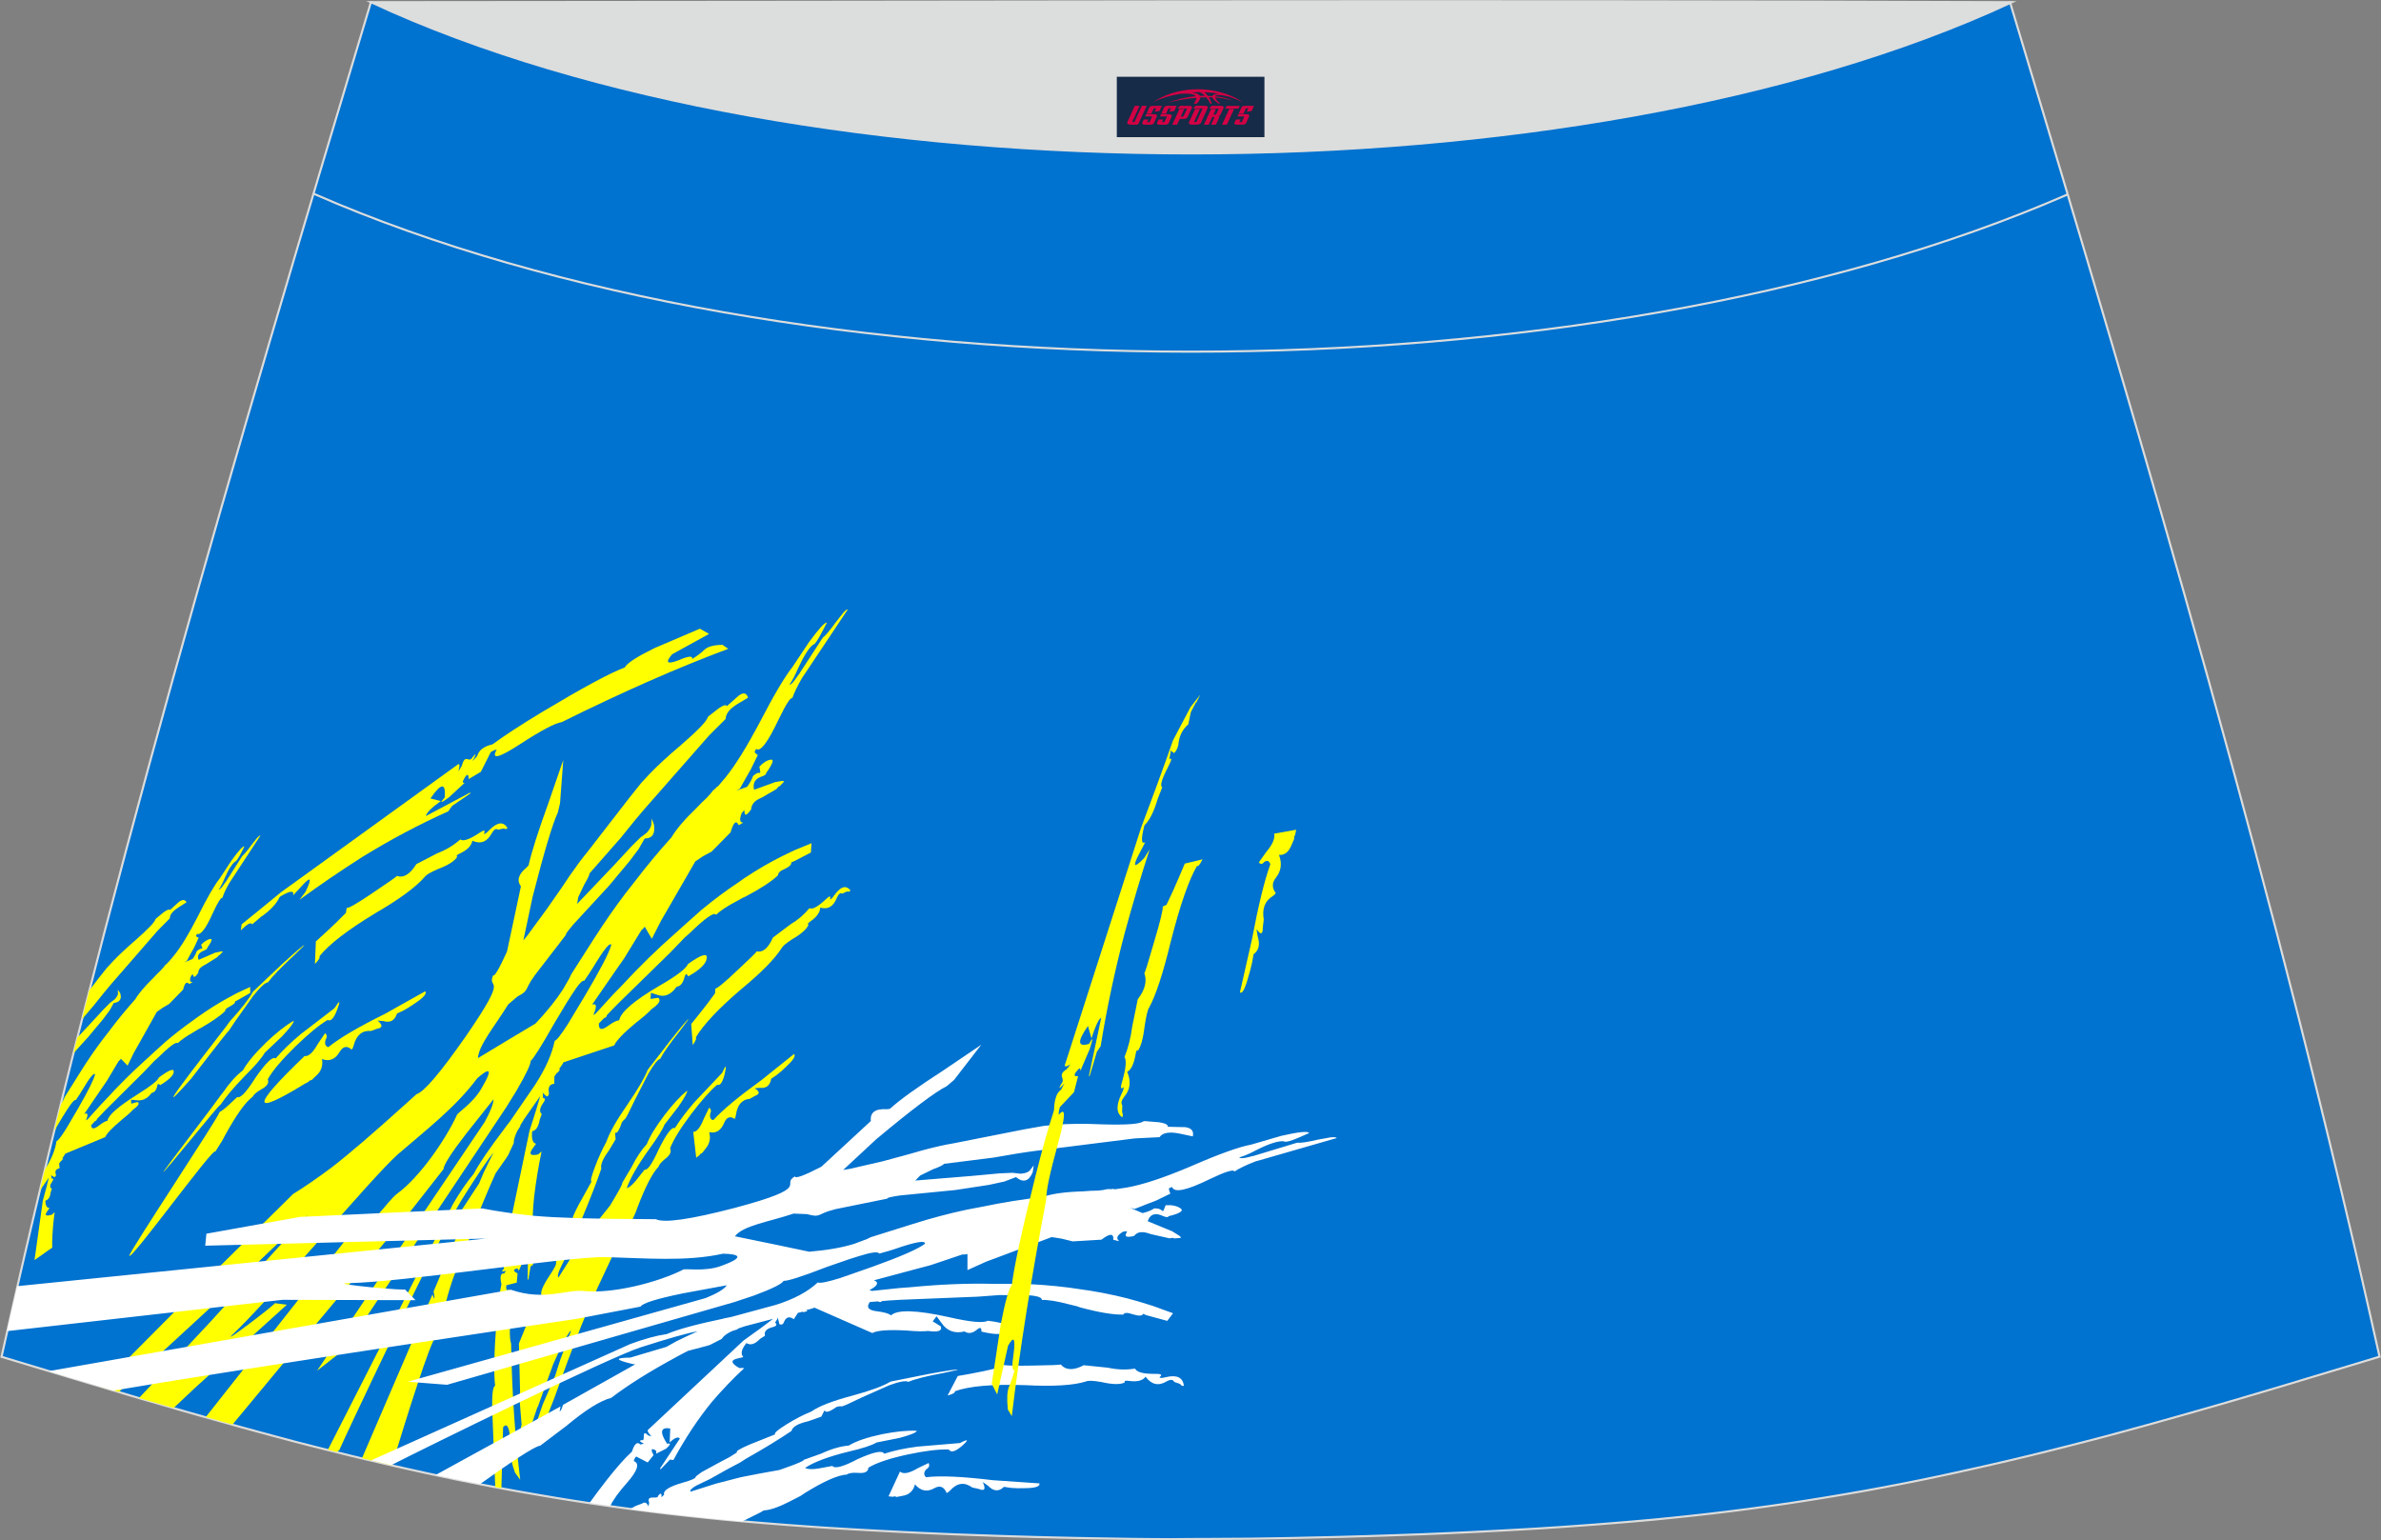
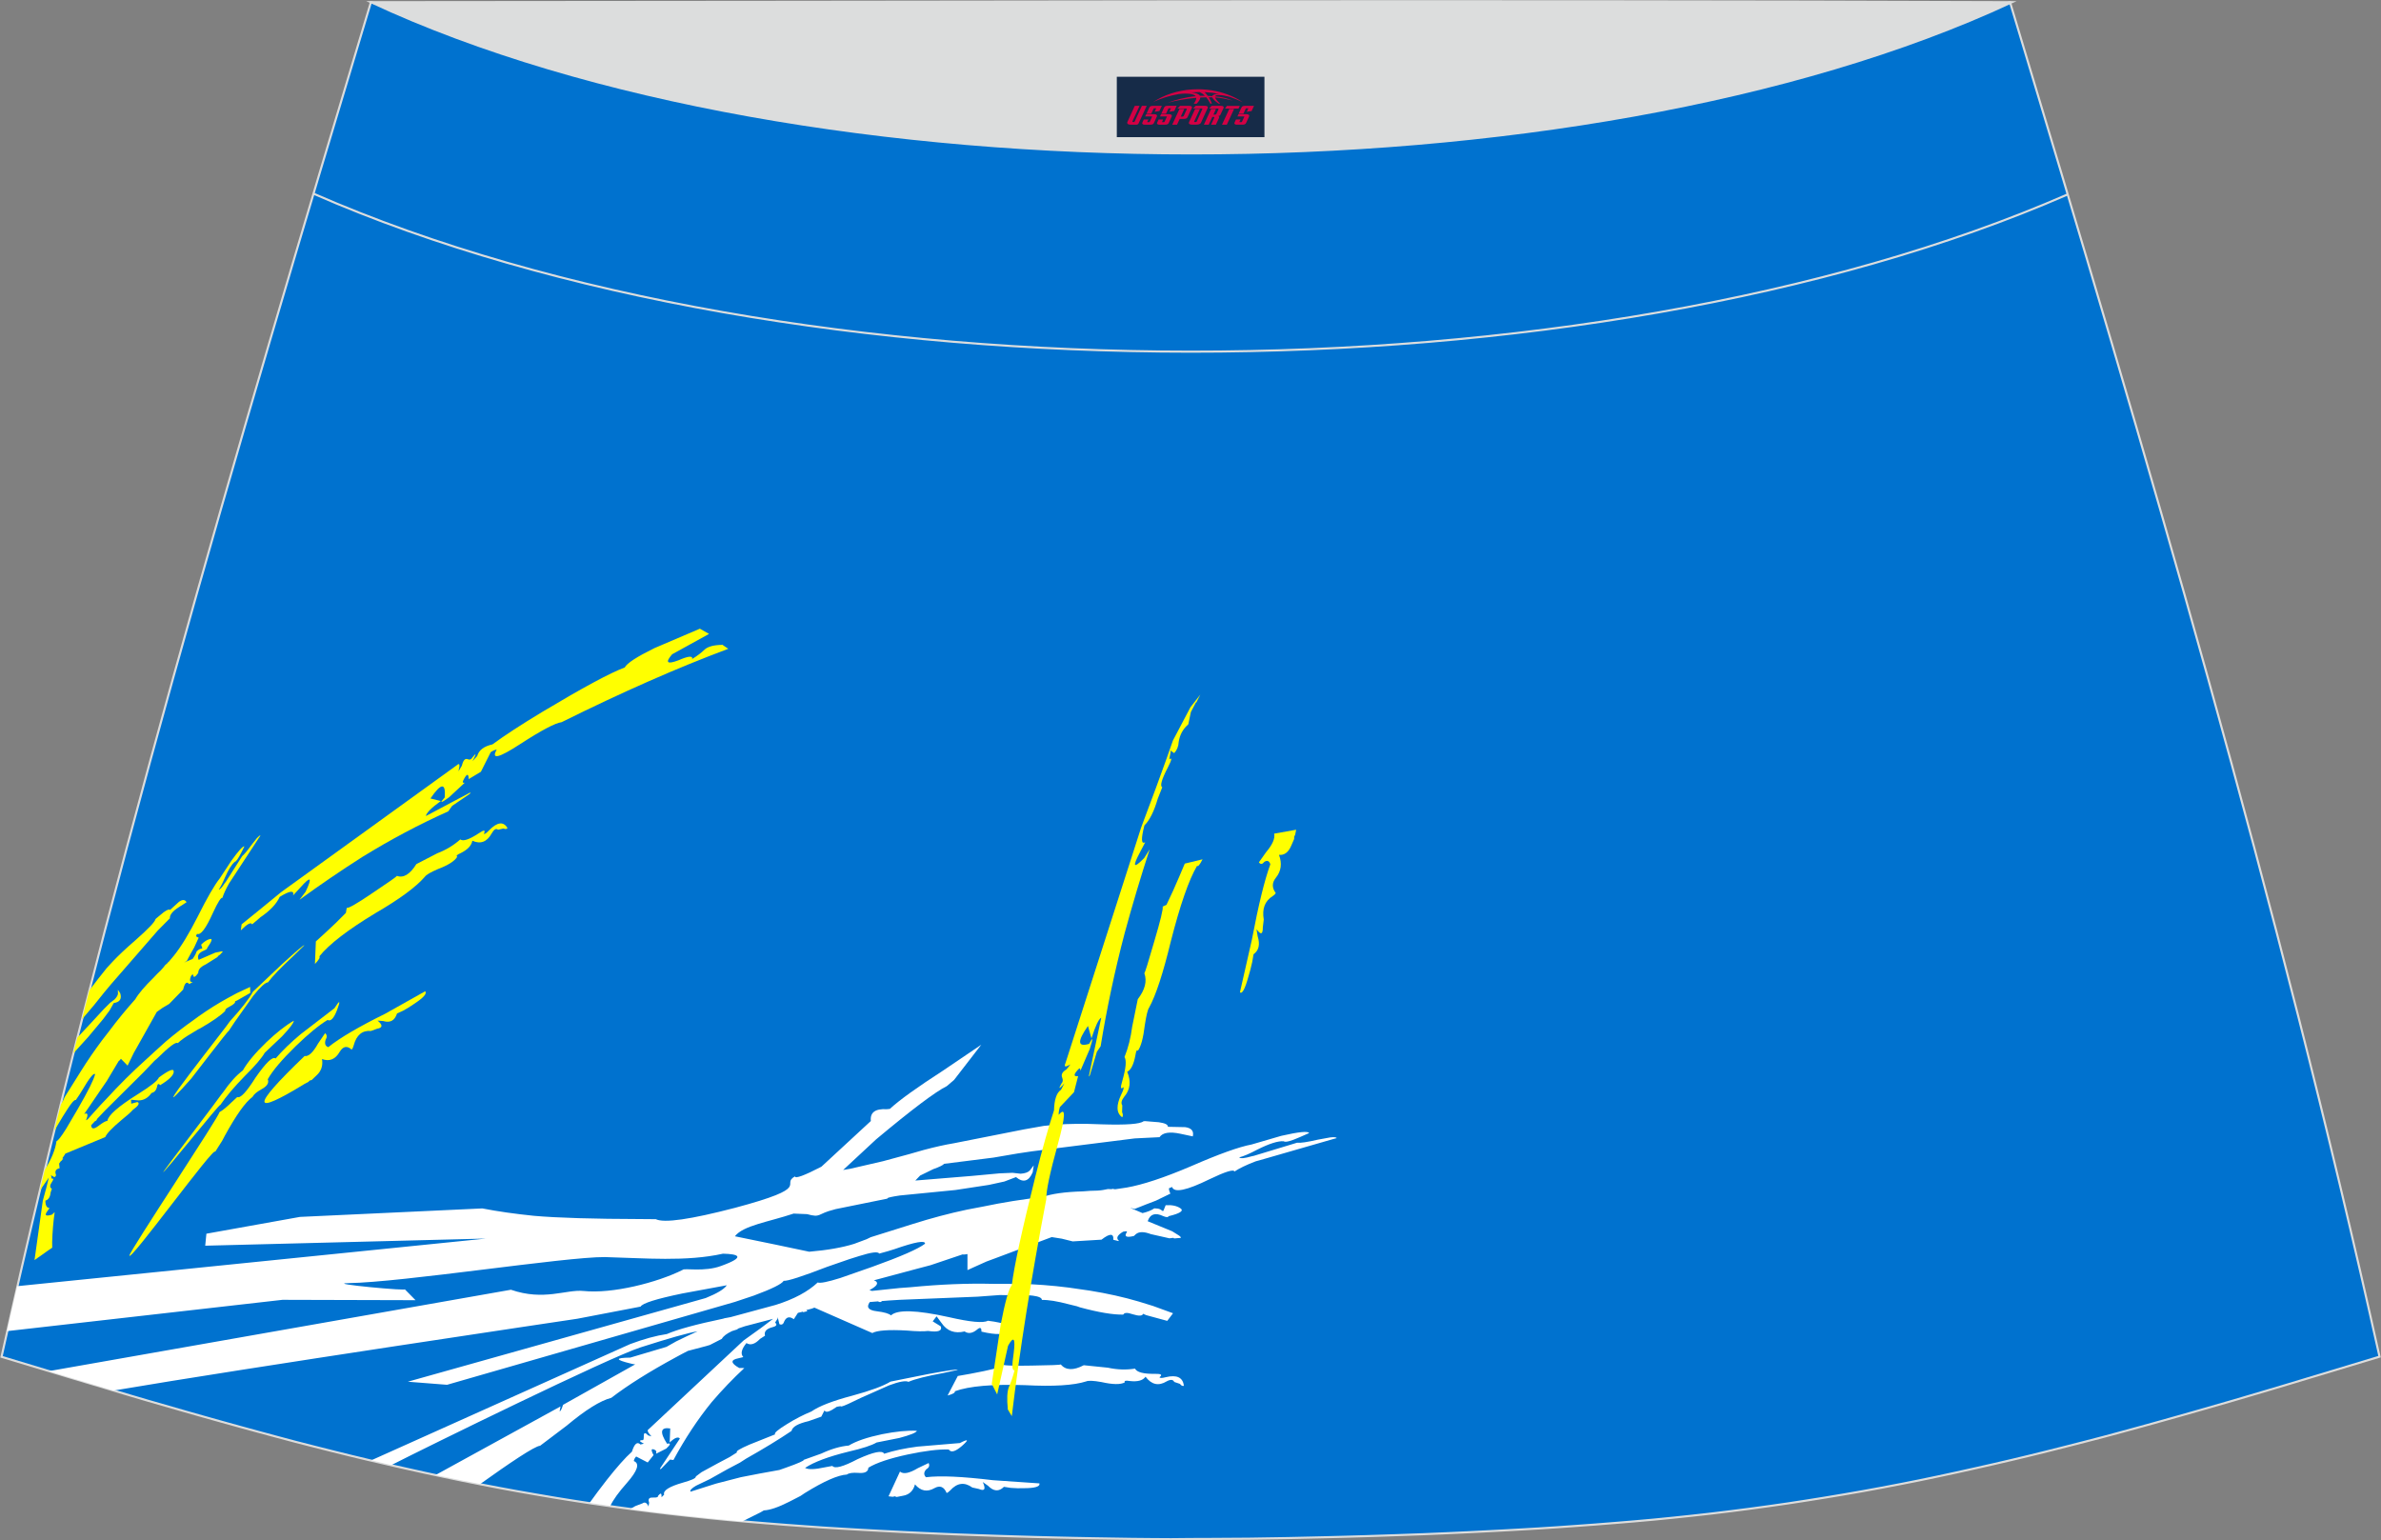
<svg xmlns="http://www.w3.org/2000/svg" version="1.1" id="图层_1" x="0px" y="0px" width="387.08px" height="250.4px" viewBox="0 0 387.08 250.4" enable-background="new 0 0 387.08 250.4" xml:space="preserve">
  <rect x="0" y="0" width="387.08" height="250.4" fill="#808080" stroke="none" />
  <g>
    <path fill="#0072CF" stroke="#DCDDDD" stroke-width="0.341" stroke-miterlimit="22.926" d="M193.56,250.2L193.56,250.2l3.16-0.01   l3.16-0.02l3.16-0.02l3.16-0.05l3.16-0.05l3.16-0.07l3.16-0.07l3.16-0.08l3.16-0.09l3.16-0.1l3.16-0.11l3.11-0.11l3.11-0.13   l3.11-0.14l3.11-0.15l3.11-0.16l3.11-0.17l3.11-0.18l3.11-0.2l3.11-0.22l3.14-0.23l3.14-0.25l3.13-0.26l3.13-0.28l3.13-0.31   l3.13-0.33l3.13-0.35l3.13-0.38l3.11-0.4l3.07-0.42l3.07-0.44l3.06-0.47l3.06-0.49l3.05-0.51l3.05-0.53l3.05-0.56l3.03-0.58   l3.03-0.6l3.02-0.63l3.02-0.65l3.02-0.67l3.01-0.68l3.01-0.7l3-0.72l3-0.74l3.01-0.76l3.01-0.77l3-0.78l3-0.81l3-0.82l2.99-0.83   l2.99-0.84l2.99-0.85l2.99-0.86l2.99-0.86l2.98-0.88l2.98-0.88l2.98-0.89l2.98-0.9l2.98-0.9l2.98-0.9l2.98-0.9l2.98-0.9   c-16.54-74.47-37.81-146.3-60.07-220.2c-106.77,29.51-159.7,29.51-266.47,0C38.06,74.26,16.79,146.1,0.25,220.58l2.98,0.9l2.98,0.9   l2.98,0.9l2.98,0.9l2.98,0.89l2.98,0.89l2.98,0.89l2.98,0.88l2.99,0.86l2.99,0.86l2.99,0.85l2.99,0.84l2.99,0.83l3,0.82l3,0.81   l3,0.8l3.01,0.77l3.01,0.76l3,0.74l3,0.72l3.01,0.7l3.01,0.68l3.02,0.67l3.02,0.65l3.02,0.63l3.03,0.6l3.03,0.58l3.05,0.56   l3.05,0.53l3.06,0.52l3.06,0.49l3.06,0.47l3.06,0.44l3.07,0.42l3.11,0.4l3.13,0.38l3.13,0.35l3.13,0.33l3.13,0.31l3.13,0.28   l3.13,0.26l3.14,0.25l3.14,0.23l3.11,0.22l3.11,0.19l3.11,0.18l3.11,0.17l3.11,0.16l3.11,0.15l3.11,0.14l3.11,0.13l3.11,0.11   l3.16,0.11l3.16,0.1l3.16,0.09l3.16,0.08l3.16,0.07l3.16,0.06l3.16,0.05l3.16,0.05l3.16,0.03l3.16,0.02L193.56,250.2L193.56,250.2   L193.56,250.2L193.56,250.2z" />
    <path fill="#FFFF00" d="M37.38,166.03c-0.03,0.25-15.48,19.67-6.3,9.33c0.18-0.2,6.14-8.02,6.1-7.75c0.28-0.41,0.6-0.9,0.98-1.47   l3.01-4.25c1.15-1.43,1.95-2.16,2.4-2.19c0.69-0.95,2.09-2.4,4.17-4.33l1.72-1.68c0-0.17-1.23,0.88-3.71,3.15l-4.63,4.39   C40.49,162.39,39.24,164,37.38,166.03L37.38,166.03L37.38,166.03z M36,177.91l0.26-0.32c1.08-1.57,2.15-2.76,3.22-3.57   c0.74-1.31,2.01-2.83,3.8-4.56c1.67-1.59,3.17-2.77,4.48-3.52c0.02,0.31-0.6,1.16-1.91,2.55l-2.8,2.65   c-0.47,0.83-1.53,2.09-3.22,3.76c-1.77,1.81-3.11,3.4-4.02,4.75c0.06-0.47-9.32,11.33-9.27,10.87   C26.55,190.41,35.99,178.03,36,177.91L36,177.91L36,177.91z M35.69,180.8c0.51-0.28,1.17-0.82,1.97-1.61l0.91-0.84   c0.51,0.24,1.5-0.82,2.98-3.17c1.7-2.44,2.78-3.48,3.26-3.1c1.07-1.26,2.42-2.57,4.06-3.94l5.5-4.23c0.89-1.4,1.03-1.31,0.43,0.28   c-0.52,1.36-1.03,1.91-1.55,1.63c-1.39,0.84-3.14,2.28-5.23,4.31c-2.2,2.16-3.71,3.93-4.49,5.33c0.24,0.59-0.11,1.14-1.05,1.64   c-0.75,0.42-1.23,0.83-1.42,1.22c-1.17,0.85-2.67,2.97-4.52,6.34l-0.41,0.78l-1.16,1.83c0.15-1.39-14.08,18.22-13.93,16.83   C21.13,203.32,35.6,181.56,35.69,180.8z" />
    <path fill="#FFFF00" d="M80.97,134.89L80.97,134.89l0.88-0.2c0.31,0.14,0.52,0.11,0.66-0.08c-0.68-1.1-1.67-0.98-3,0.38   c-0.45,0.48-0.74,0.66-0.84,0.55c0.3-0.64,0.02-0.66-0.82-0.08c-1.55,1.02-2.55,1.36-3.02,1.01c-1.1,0.97-2.35,1.72-3.74,2.25   l-3.4,1.76c-1.05,1.67-2.1,2.31-3.17,1.91c-0.03,0.13-1.32,1.02-3.84,2.71c-2.57,1.75-4,2.58-4.31,2.5l-0.1,0.55   c0.01,0.06-0.01,0.15-0.05,0.27l-1.64,1.64c-1.15,1.09-2.22,2.09-3.23,2.99l-0.15,3.67c0.64-0.67,0.88-1.09,0.72-1.25   c1.61-1.99,4.65-4.32,9.12-7.02c3.91-2.27,6.58-4.24,8.02-5.9c0.23-0.33,0.92-0.74,2.11-1.25c1.67-0.63,2.73-1.3,3.16-2   c-0.22-0.16-0.03-0.35,0.55-0.6c1.14-0.56,1.77-1.23,1.91-2.02c1.33,0.6,2.38,0.2,3.15-1.2C80.31,134.82,80.66,134.63,80.97,134.89   z" />
    <path fill="#FFFF00" d="M62.63,164.8L62.63,164.8c-4.31,2.13-7.4,3.94-9.26,5.44c-0.48-0.16-0.63-0.56-0.44-1.19   c0.27-0.45,0.25-0.81-0.08-1.08l-1.14,1.68c-0.83,1.47-1.56,2.15-2.19,2.03c-9.06,8.68-8.35,9.64,0,4.53l0.6-0.31l0.24-0.24   l0.3-0.07l0.78-0.74c0.78-0.7,1.09-1.59,0.91-2.68c1.19,0.45,2.16,0.07,2.88-1.18c0.55-0.9,1.19-1.02,1.93-0.36   c0.1-0.05,0.22-0.27,0.34-0.68c0.45-1.68,1.39-2.47,2.81-2.34l0.98-0.36c0.94-0.16,0.97-0.6,0.09-1.33l0.95,0.08   c1.1,0.33,1.84-0.08,2.22-1.24l0.99-0.45c0.66-0.36,1.25-0.73,1.76-1.09c1.53-1,2.15-1.68,1.83-2.07L62.63,164.8z" />
-     <path fill="#FFFF00" d="M19.31,226.3l14.75-13.58l16.05-15.28L34.1,215l-11.5,12.28l1.48,0.43l2.99,0.86l1.16,0.33l3.57-3.36   l14.84-13.43l-2-0.25c0.9-0.38-9.22,7.33-6.75,5.02c6.18-5.79,22.28-25.19,26.79-29.22c4.53-3.92,9.41-7.65,12.91-12.37   c1.66-1.45,2.88-2.08,0.67,1.68c-1.4,2.43-4.01,4.01-4,4.34c-1.95,4.21-6.14,10.12-9.57,12.65c-2.06,1.53-3.66,5.24-8.17,7.19   l-23.07,29.22l2.57,0.72l1.78,0.5c11.63-14.1,27.53-32.94,28.13-33.64l6.18-7.89c-0.02-0.61,1.2-2.55,3.72-5.81l4.4-5.54   c-0.01,0.74-0.5,1.98-1.45,3.72l-27.24,40.42l4.59-3.59l26.19-39.28l0,0l1.65-2.67c1.56-2.68,2.32-4.3,2.3-4.84   c0.45-0.36,1.74-2.39,3.84-6.1l0.92-1.53l1.03-1.73l0.85-1.33c1.09-1.72,1.78-2.49,2.06-2.32l0.78-1.14l0.61-0.95   c1.8-3,2.81-4.25,3.02-3.75c-0.38,1.32-1.8,4.05-4.25,8.19l-2.76,4.59c-1.14,1.78-1.86,2.72-2.2,2.82c-0.43,2.13-1.47,4.47-3.09,7   l-4.16,6.07l-0.59,0.75l-0.13,0.19c-2.63,3.46-4.35,5.98-5.18,7.59c-1.1,1.31-2.23,2.94-3.38,4.93l-20.33,39.94l0.76,0.19   l0.67,0.17l0.42-0.3c0.44-1.18,16.83-35.84,19.88-40.67c2.53-4.02,4.27-6.6,5.21-7.74c-0.52,1.02-1.08,2.16-1.67,3.4l-0.69,1.65   l-3.27,4.99c-1.69,1.58-1.53,1.81,0.5,0.67c0.19-0.11,0.38-0.23,0.53-0.34l-5.17,12.26c0.16,0.64,0.18,1.02,0.09,1.15l-0.26-0.69   l-11.46,26.63l1.23,0.3l3.01,0.7l0.63,0.15c2.51-8.21,6.18-19.94,7.13-20.89l1.52-5.14c0.97-3.82,1.97-6.47,3-7.93   c0.94-3.23,2.38-7.05,4.3-11.48c0.31-0.7,0.6-1.38,0.9-2.02l1.74-2.49l0.31-0.48l0.9-1.94c-0.03-0.45,0.16-1.11,0.58-1.98   c0.15-0.25,0.3-0.48,0.44-0.69l0.1-0.31c0.17-0.28,0.35-0.59,0.56-0.91l2.63-3.76c-0.38,1.33-0.95,3.22-1.75,5.65l-4.27,20.47   c-0.13,0.27,0.09,0.47,0.64,0.57l0.17,0.05l-0.47,0.22c-0.56-0.1-0.68,0.09-0.4,0.56c0.23,0.36,0.25,0.58,0.08,0.63   c-0.3,0.33-0.23,0.43,0.19,0.32l0.26-0.07l-0.32,0.45c-0.58-0.07-0.73,0.51-0.44,1.75c-0.32,1.41-0.58,3.41-0.8,6   c-0.4,5.04-0.47,8.54-0.23,10.5c-0.36,0.13-0.52,1.32-0.48,3.59l0.5,12.87l0.74,0.15l0.26,0.05l0.28-9.92   c0.55-0.66,0.91-0.2,1.09,1.34c0.1,1.32,0.33,2.02,0.68,2.1c-0.05,0.59-0.17,1.08-0.36,1.45c-0.13,0.38,0.05,1.19,0.52,2.47   l-0.05-0.06l0.9,1.25c-0.84-6.88-1.34-14.25-1.48-22.13c-0.3-0.94-0.27-2.71,0.06-5.31c0.33-2.59,0.07-3.72-0.77-3.38l0,0   c-0.09-0.23-0.11-0.49-0.07-0.8l1.7-0.44l0.13-1.5c-0.72-0.36-0.77-0.63-0.17-0.78c0.17-0.05,0.3,0.08,0.36,0.36l0.76-1.67   c0.2-0.97,0.11-1.19-0.26-0.67c-1.68-0.67-1.93-1.4-0.74-2.19l0.93,1.77c0.22-1.1,0.51-1.6,0.86-1.51l-0.11,5.71l0.13-0.03   l0.35-2.11l0.41-0.28l0,0c-0.23-3.8-0.18-7.44,0.16-10.96c0.31-2.59,0.72-5.08,1.23-7.48l-0.57,0.51   c-1.31,0.27-1.58-0.08-0.81-1.08l0.48-0.67c-0.56-0.1-0.77-0.78-0.64-2.03c0.63-0.1,1.03-0.73,1.23-1.88l0.33-0.91   c-0.43-0.38-0.35-0.98,0.24-1.81c0.38-0.52,0.35-0.8-0.05-0.81v-0.73l-0.08-0.13l0.02-0.02l0.66,0.65c0.34-0.09,0.45-0.4,0.33-0.91   c-0.05-0.73,0.26-1.11,0.92-1.16l0.01-1.19l0.48-0.67l0.05,0.08l0.4-0.56c-0.02-0.03-0.08-0.05-0.19-0.02l0.52-0.75l0.22-0.38   l8.25-2.75c0.35-0.81,1.56-2.06,3.61-3.75l0,0c1.23-0.95,2.05-1.67,2.46-2.15c1.23-0.84,1.59-1.45,1.08-1.85l-1.25,0.2l0.07-1   l1.01,0.32c1.18,0.43,2.23,0.01,3.17-1.31c0.61-0.07,1.05-0.6,1.3-1.63c0.15-0.51,0.34-0.53,0.59-0.06c1.92-1.08,2.92-2.06,3-2.96   c0.13-0.9-0.9-0.58-3.06,0.97c-0.31,0.75-1.85,1.92-4.63,3.52c-4.09,2.39-6.29,4.26-6.55,5.63c-0.35-0.02-0.98,0.28-1.86,0.93   c-1.01,0.74-1.49,0.59-1.44-0.42l0.88-0.92l0.15-0.02c0.18-0.11,0.27-0.24,0.25-0.39l0.74-0.78l1.17-1.19l8.43-8.25l2.4-2.49   l0.64-0.55c2.64-2.57,4.09-3.59,4.39-3.08c0.69-0.67,1.8-1.4,3.3-2.19l1.07-0.59l0.39-0.17c2.48-1.3,4.25-2.46,5.33-3.49   c-0.02-0.27,0.16-0.52,0.53-0.75l0.51-0.25c0.82-0.39,1.18-0.75,1.1-1.1l0.44-0.16l2.75-1.43l0.11-1.52l-2.73,1.13l-1.91,0.91   c-2.02,1-4.09,2.19-6.21,3.6l-1.14,0.8c-1.93,1.28-3.91,2.76-5.94,4.44l-2.25,2l-2.02,1.82c-2.84,2.48-5.81,5.38-8.89,8.71   l-1.17,1.19l-2.88,3.15l-0.34,0.17c0.56-1.23,0.56-1.81,0.01-1.73l-0.22,0.08l3.86-5.59l1.39-1.99l2.81-4.59   c0.13-0.06,0.3-0.24,0.51-0.52l1.15,1.97l0.47-0.91l1.06-2.08l0.73-1.25l4.81-8.34l1.23-0.83l1.41-0.76l3.09-3.13   c0.48-1.65,0.92-2.05,1.33-1.18l0.61-0.34l0.11-0.08l-0.11-0.01c-0.47-0.06-0.5-0.57-0.11-1.55l0.24-0.28   c0.16-0.18,0.23-0.15,0.2,0.13c0.02,0.68,0.38,0.55,1.06-0.4l0.08-0.4c0.16-0.66,0.72-1.18,1.67-1.55l2.38-1.38l0.41-0.47   l0.11,0.01l0.7-0.74c0.01-0.14-0.2-0.16-0.65-0.07l-0.77,0.13l-3.44,1.25c-0.25-1.11,0.2-1.85,1.34-2.19   c0.44-0.16,0.66-0.33,0.64-0.55c1.08-1.51,1.33-2.24,0.75-2.16c-0.58,0.08-1.2,0.44-1.86,1.13l0.15,0.93l-0.11,0.09   c-0.28-0.03-0.57,0.08-0.83,0.32l-0.23,0.17c-0.19,0.56-0.52,1.16-0.98,1.78l-1.77,0.63l0.59-0.33l0.47-0.83l0.47-0.83l0.85-1.49   l1.13-2.32l-0.33-0.25l-0.2-0.25l0.26-0.5c0.66,0.56,1.88-1.02,3.63-4.73c1.23-2.55,1.98-3.71,2.24-3.49   c0.31-0.89,0.85-2.02,1.65-3.4l0,0l0.4-0.58l6.59-9.88l0.4-0.58c-0.13-0.06-0.4,0.14-0.78,0.58l-1.18,1.5   c-1.01,1.39-1.72,2.22-2.11,2.49l-3.89,5.98l-0.2,0.25c-0.66,1-1.09,1.47-1.32,1.41c0.4-0.56,0.88-1.47,1.44-2.74   c0.92-1.99,1.72-3.24,2.38-3.74c0.26,0,0.77-0.72,1.51-2.16l0.73-1.41c-0.26-0.17-1.23,0.89-2.9,3.16l-2.71,4.07   c-1.23,1.55-2.97,4.48-5.21,8.8c-2.19,4.15-4.08,7.19-5.67,9.14l-1.13,1.33l-0.19,0.17h-0.07l-0.2,0.25l-0.4,0.33l-0.47,0.58   c-0.31,0.39-0.77,0.85-1.39,1.41l-0.8,0.83c-1.94,1.86-3.32,3.47-4.11,4.81c-2.01,2.22-4,4.61-5.97,7.19l-1.55,1.97   c-1.7,2.26-3.38,4.66-5,7.19l-3.77,5.9l-0.32,0.68l-1.05,1.82c-1.06,1.65-2.53,3.49-4.44,5.52l-4.35,2.6l-5.02,3.03   c0.15-2.16,2.69-5.11,4.93-8.74l1.53-1.3c1.88-0.97,1.07-1.05,2.68-3.27l0.13-0.19l5.07-6.58l-0.06-0.01   c0.01-0.14,0.41-0.67,1.19-1.6l5.8-6.29l3.36-4.02l1.49-1.98l0.99-1.73c1.23,0,1.74-0.76,1.51-2.28l-0.36-0.95l-0.07,1.01   c-0.07,0.4-0.33,0.84-0.8,1.34l-0.97,0.72l-1.4,1.38l-2.92,3.15l-5.97,6.27l0.18-1.1l1.02-2.13c0.53-0.9,0.81-1.48,0.82-1.74   l5.06-5.76l2.43-3l1.42-1.68l10.54-12l2.67-2.66c0.02-0.89,0.72-1.72,2.07-2.52l1.58-0.94c-0.24-0.77-0.73-0.9-1.49-0.36   l-1.95,1.73c-0.13-0.28-0.57-0.16-1.33,0.36l-0.92,0.72l-0.69,0.53l-0.17,0.18c-0.16,0.66-1.64,2.19-4.44,4.61   c-2.07,1.74-3.75,3.3-5.04,4.65l-1.3,1.39l-1.95,2.44l-6.84,8.83c-0.83,1-1.78,2.28-2.88,3.86l-1.33,1.99l-2.4,3.44l-3.11,4.24   l-0.69,0.85l1.5-7.08c1.88-7.31,3.24-11.88,4.1-13.7l0.36-1.51l0.53-7.05l-2.42,7.01c-1.69,4.66-2.76,8.02-3.22,10.12l-0.32,0.35   c-1.33,1.09-1.65,2.11-0.93,3.07l-2.26,10.6c-1.3,2.85-2.05,4.14-2.26,3.86c-1.07,2.6,2.88-0.68-4.43,9.91   c-4.14,5.93-6.81,9.07-8.02,9.42l-1.61,1.45c-5.36,4.85-9.43,8.34-12.21,10.48c-2.22,1.66-4.3,3.1-6.26,4.31l-13.15,12.98   l-18.16,18.28l1.83,0.55L19.31,226.3L19.31,226.3z M123.68,175.68l5.41-4.33c0.33,0.31-0.15,1.03-1.41,2.19   c-0.42,0.42-0.91,0.84-1.47,1.27l-0.83,0.56c-0.2,1.13-0.83,1.61-1.85,1.48l-0.85,0.07c0.86,0.53,0.89,0.95,0.06,1.24l-0.84,0.48   c-1.27,0.1-2.02,0.97-2.25,2.58c-0.07,0.4-0.15,0.63-0.23,0.68c-0.73-0.5-1.3-0.28-1.69,0.64c-0.51,1.25-1.33,1.76-2.44,1.52   c0.27,0.98,0.09,1.85-0.53,2.61l-0.63,0.8l-0.26,0.1l-0.18,0.26l-0.51,0.38l-0.48-4.19c0.58,0.01,1.16-0.73,1.74-2.2l0.84-1.73   c0.32,0.19,0.38,0.52,0.18,0.98c-0.1,0.63,0.07,0.97,0.51,1.03C117.49,180.43,120.05,178.3,123.68,175.68L123.68,175.68   L123.68,175.68L123.68,175.68z M136.93,145.28c-0.31-0.19-0.6,0.05-0.89,0.69c-0.55,1.41-1.44,1.94-2.69,1.58   c-0.03,0.75-0.53,1.47-1.49,2.16c-0.49,0.32-0.63,0.53-0.42,0.64c-0.32,0.72-1.18,1.49-2.61,2.32c-1.01,0.65-1.59,1.14-1.76,1.47   c-1.11,1.75-3.3,3.98-6.55,6.66c-3.71,3.16-6.17,5.79-7.4,7.85c0.16,0.11-0.01,0.55-0.5,1.25l-0.25-3.42   c0.81-0.99,1.66-2.07,2.57-3.24l1.3-1.75c0.02-0.11,0.02-0.2,0.02-0.26l0.03-0.52c0.27,0.02,1.47-0.95,3.58-2.96   c2.08-1.93,3.13-2.96,3.15-3.08c0.99,0.22,1.88-0.53,2.63-2.24l2.85-2.15c1.18-0.69,2.22-1.58,3.1-2.64   c0.45,0.26,1.32-0.2,2.59-1.38c0.68-0.66,0.93-0.68,0.74-0.06c0.1,0.08,0.34-0.13,0.69-0.64c1.03-1.44,1.92-1.72,2.64-0.8   c-0.1,0.2-0.3,0.26-0.58,0.17L136.93,145.28L136.93,145.28L136.93,145.28L136.93,145.28z M92.71,199.44l0.49-1.32l-0.05,0.01   c-0.17-0.02,0.13-0.75,0.88-2.19l2.14-3.86c-0.24-0.01-0.03-0.83,0.59-2.47c0.55-1.45,1.16-2.8,1.83-4.01   c0.48-1.44,1.64-3.48,3.46-6.1c1.67-2.44,2.75-4.3,3.25-5.58l3.67-4.75c1.97-2.48,2.96-3.63,2.97-3.47l-1.35,1.81   c-1.66,2.1-2.76,3.65-3.27,4.64c-0.4,0.09-1.03,0.89-1.91,2.39l-2.25,4.38c-0.8,1.69-1.31,2.71-1.55,3.02   c-0.07,0.01-0.16,0.08-0.28,0.23l-0.23,0.28c-0.4,1.23-0.74,1.8-1.01,1.7l-0.1,0.01l0.09,1.06l-1.1,1.84   c-0.99,1.34-1.4,2.32-1.22,2.92c-0.78,2.28-1.82,4.94-3.1,8l-0.41,1.13l-0.93,2.07l-1.26,2.99l-1.07,2.22   c-0.31,0.75-0.38,1.18-0.19,1.28l2.26-3.57l2.33-3.32l1.86-2.38l1.91-2.39l0.57-0.95c1.06-1.77,1.53-2.69,1.42-2.76l1.5-2.52   c0.81-1.61,1.64-2.86,2.5-3.78c0.52-1.32,1.5-2.91,2.92-4.77c1.33-1.73,2.53-3.03,3.64-3.93c0.06,0.28-0.42,1.16-1.44,2.64   l-2.22,2.86c-0.33,0.84-1.16,2.16-2.48,3.97c-1.89,2.64-3.11,4.76-3.68,6.39c0.49-0.1,1.23-0.81,2.18-2.1l0.73-0.91   c0.48,0.15,1.25-0.98,2.33-3.39c1.26-2.51,2.13-3.63,2.58-3.35c0.83-1.32,1.9-2.74,3.21-4.25l4.47-4.73   c0.65-1.42,0.78-1.36,0.42,0.19c-0.33,1.34-0.73,1.92-1.22,1.73c-1.15,0.99-2.56,2.57-4.22,4.76c-1.75,2.32-2.9,4.19-3.44,5.6   c0.27,0.51,0.02,1.07-0.76,1.67c-0.63,0.5-1.01,0.94-1.14,1.34c-0.95,0.97-2.08,3.14-3.38,6.54l-0.28,0.78l-0.85,1.88   c-0.82,1.78-1.56,2.99-2.2,3.61l-0.25,0.59l-2.98,6.35l-1.81,4.19l-0.8,1.92l-0.66,1.72l-0.41,1.06l-1.11,2.9l-2.2,6.07l-1.53,3.91   l-1.75,1.23l1.41-4.14l2.02-4.66l0.84-2.63l0.86-2.31l0.44-1.25l0.38-0.93l0.03-0.25l-0.23,0.27l-0.61,0.97l-0.78,1.49l-1.27,2.81   l-2.49,6.92h-0.05l-1.2,3.61l-1.39,0.18c-0.15-0.11-0.14-0.42,0.02-0.94l-0.33-4.03l0.08-1.4l-0.19-7.76l1.38-3.39l0.61-1.09   c0.14-0.4,0.4-0.49,0.78-0.28l0.11,0.11l-0.19-0.55c-0.32-0.25-0.38-0.51-0.17-0.8l0.27-0.28c0.38-0.3,0.51-0.52,0.4-0.68   c0.06-0.59,0.17-0.72,0.38-0.36l0.11,0.17l0.1-0.58c-0.43-0.36-0.02-1.49,1.23-3.36c0.77-1.15,1.11-1.82,1.03-2.02l-0.01-0.13   l0.05-0.13l0.27-0.92l1.18-2.73L92.71,199.44L92.71,199.44z" />
    <path fill="#FFFFFF" d="M78.07,241.26c4.69-3.35,8.85-6.17,9.74-6.22l4.31-3.26c3.05-2.55,5.47-4.07,7.26-4.53   c2.68-2.06,6.17-4.25,10.47-6.58c0.68-0.38,1.34-0.72,1.98-1.05l3.03-0.8l0.56-0.17l1.93-0.99c0.22-0.42,0.77-0.84,1.65-1.26   c0.28-0.09,0.55-0.18,0.81-0.26l0.26-0.18c0.32-0.11,0.66-0.24,1.03-0.35l4.58-1.2c-1.09,0.86-2.69,2.03-4.8,3.52l-15.42,14.42   c-0.28,0.14-0.18,0.48,0.3,1l0.15,0.17l-0.56-0.17c-0.48-0.52-0.7-0.47-0.69,0.17c0.01,0.5-0.08,0.69-0.27,0.6   c-0.47,0.05-0.45,0.18,0.01,0.43l0.28,0.15l-0.56,0.14c-0.52-0.52-0.98-0.14-1.39,1.17c-1.09,0.97-2.44,2.5-4.08,4.58   c-1.07,1.38-2,2.61-2.8,3.74l0.61,0.09l2.76,0.4c0.45-0.97,1.35-2.22,2.69-3.73c1.75-1.99,2.13-3.17,1.13-3.56l0,0   c0.03-0.26,0.16-0.5,0.38-0.74l1.88,0.97l0.95-1.2c-0.48-0.89-0.4-1.16,0.26-0.82c0.18,0.09,0.24,0.3,0.15,0.6l1.66-0.84   c0.73-0.68,0.76-0.94,0.13-0.78c-1.24-1.91-1.07-2.74,0.51-2.49l-0.09,2.28c0.82-0.78,1.38-0.99,1.66-0.64l-3.25,4.9l0.14,0.08   l1.5-1.56l0.56,0.07l0,0c1.88-3.48,3.94-6.61,6.22-9.41c1.72-2.01,3.49-3.85,5.31-5.54l-0.83-0.01c-1.4-0.78-1.45-1.32-0.17-1.57   l0.83-0.2c-0.48-0.52-0.31-1.28,0.51-2.28c0.66,0.41,1.39,0.18,2.2-0.67l0.82-0.53c-0.19-0.67,0.22-1.13,1.23-1.39   c0.65-0.16,0.78-0.41,0.41-0.74l0.4-0.64v-0.18l0.03-0.01l0.27,1.08c0.38,0.19,0.65,0.02,0.82-0.52c0.35-0.67,0.86-0.76,1.52-0.28   l0.67-1.03l0.83-0.2v0.1l0.69-0.17c0-0.05-0.06-0.1-0.17-0.18l0.91-0.24l0.42-0.16l9.41,4.13c0.78-0.43,2.63-0.57,5.54-0.41l0,0   c1.69,0.15,2.88,0.16,3.53,0.07c1.64,0.24,2.33-0.01,2.06-0.75l-1.31-0.81l0.63-0.82l0.8,1.08c0.89,1.31,2.14,1.77,3.75,1.38   c0.63,0.43,1.33,0.31,2.14-0.39c0.42-0.33,0.63-0.19,0.6,0.42c2.43,0.58,3.93,0.52,4.5-0.19c0.61-0.68-0.55-1.22-3.46-1.58   c-0.72,0.41-2.83,0.22-6.36-0.59c-5.24-1.16-8.37-1.25-9.38-0.28c-0.33-0.3-1.09-0.52-2.3-0.67c-1.38-0.16-1.75-0.66-1.15-1.5   l1.35-0.11l0.16,0.09c0.24,0.05,0.39,0,0.45-0.14l1.14-0.09l1.77-0.11l12.63-0.51l3.67-0.27l0.91,0.02   c3.93-0.15,5.91,0.11,5.9,0.78c1.03-0.03,2.49,0.2,4.36,0.7l1.35,0.33l0.47,0.17c3.08,0.83,5.42,1.22,7.04,1.18   c0.14-0.25,0.45-0.33,0.93-0.23l0.63,0.18c1,0.31,1.56,0.28,1.67-0.08l0.51,0.22l3.42,0.93l0.94-1.24l-3.24-1.18l-2.33-0.72   c-2.48-0.73-5.13-1.32-7.92-1.77l-1.52-0.22c-2.56-0.41-5.27-0.68-8.14-0.83l-3.26-0.05l-2.94-0.01c-4.09-0.1-8.54,0.08-13.33,0.55   l-1.77,0.13l-4.49,0.47l-0.41-0.13c1.2-0.64,1.53-1.13,0.97-1.49l-0.26-0.1l6.79-1.82l2.42-0.64l5.23-1.76   c0.16,0.05,0.42,0.02,0.78-0.05v2.61l0.94-0.43l2.16-0.97l1.38-0.51l9.22-3.46l1.64,0.26l1.77,0.44l4.68-0.28   c1.36-1.06,2.01-1.05,1.92,0.02l0.78,0.19l0.16,0.01l-0.09-0.09c-0.42-0.41-0.17-0.89,0.75-1.43l0.39-0.06   c0.25-0.03,0.3,0.06,0.13,0.27c-0.35,0.61,0.06,0.77,1.23,0.49l0.3-0.28c0.51-0.45,1.33-0.45,2.46-0.02l3.02,0.68l0.65-0.08   l0.1,0.1l1.08-0.09c0.08-0.11-0.11-0.3-0.58-0.57l-0.8-0.5l-3.99-1.64c0.38-1.16,1.22-1.44,2.5-0.84c0.51,0.22,0.81,0.23,0.91,0.02   c1.88-0.45,2.51-0.89,1.91-1.28c-0.59-0.4-1.4-0.57-2.4-0.5l-0.38,0.93l-0.16-0.01c-0.26-0.25-0.58-0.39-0.98-0.39l-0.32-0.02   c-0.5,0.33-1.14,0.59-1.92,0.77l-2.03-0.86l0.75,0.18l0.9-0.35l0.9-0.36l1.65-0.63l2.35-1.14l-0.18-0.48l-0.06-0.38l0.52-0.23   c0.33,1,2.35,0.58,6.08-1.25c2.58-1.24,3.94-1.66,4.07-1.26c0.78-0.52,1.93-1.08,3.46-1.66l0,0l0.7-0.19l11.76-3.39l0.7-0.19   c-0.09-0.15-0.45-0.19-1.08-0.11l-1.97,0.36c-1.73,0.4-2.86,0.57-3.4,0.5l-7.02,2.13l-0.33,0.07c-1.18,0.34-1.86,0.41-2.05,0.18   c0.68-0.17,1.66-0.58,2.9-1.24c1.98-1,3.43-1.45,4.33-1.38c0.25,0.22,1.14-0.01,2.65-0.68l1.48-0.65c-0.16-0.35-1.67-0.2-4.52,0.45   l-4.84,1.41c-2.03,0.38-5.32,1.56-9.84,3.53c-4.4,1.88-7.89,3.02-10.47,3.47l-1.81,0.27l-0.27-0.01l-0.07-0.06l-0.33,0.06   l-0.56-0.02l-0.76,0.15c-0.51,0.09-1.22,0.14-2.1,0.14l-1.22,0.09c-2.9,0.08-5.09,0.39-6.59,0.93c-3.15,0.34-6.38,0.86-9.68,1.55   l-2.57,0.49c-2.89,0.61-5.81,1.39-8.76,2.32l-6.88,2.16l-0.68,0.33l-2.01,0.75c-1.92,0.6-4.35,1.03-7.31,1.28l-5.6-1.18l-6.48-1.33   c1.34-1.75,5.4-2.31,9.55-3.69l2.18,0.09c2.32,0.64,1.6-0.06,4.39-0.74l0.23-0.07l8.48-1.72l-0.05-0.05   c0.08-0.11,0.76-0.26,2.02-0.45l9.04-0.89l5.44-0.83l2.52-0.55l1.9-0.72c1.17,0.97,2.08,0.7,2.71-0.78l0.17-1.13l-0.63,0.83   c-0.28,0.3-0.78,0.48-1.5,0.53l-1.32-0.15l-2.1,0.09l-4.53,0.42l-9.17,0.75l0.78-0.81l2.15-1.05c1-0.35,1.59-0.65,1.75-0.86   l8.02-1.01l3.98-0.68l2.28-0.34l16.71-2.1l4.03-0.2c0.51-0.75,1.64-0.93,3.38-0.56l2.03,0.43c0.2-0.86-0.2-1.35-1.22-1.5   l-2.83-0.06c0.03-0.35-0.45-0.59-1.47-0.74l-1.27-0.1l-0.95-0.08l-0.27,0.02c-0.52,0.45-2.78,0.63-6.8,0.5   c-2.94-0.13-5.41-0.1-7.39,0.06l-2,0.19l-3.23,0.57l-11.43,2.26c-1.34,0.22-2.98,0.58-4.89,1.09l-2.38,0.68l-4.25,1.15l-5.33,1.23   l-1.13,0.19l5.35-4.97c5.84-4.88,9.67-7.76,11.5-8.66l1.19-1.02l4.41-5.71l-6.19,4.19c-4.19,2.71-7.09,4.78-8.67,6.24l-0.5,0.05   c-1.88-0.11-2.74,0.53-2.59,1.92l-8.04,7.43c-2.81,1.45-4.25,1.98-4.3,1.57c-2.46,1.41,3.13,1.68-9.73,5.11   c-7.24,1.89-11.54,2.51-12.89,1.85l-2.35-0.02c-7.81-0.02-13.63-0.19-17.48-0.53c-3.03-0.31-5.82-0.7-8.37-1.2l-29.65,1.38   l-15.21,2.73c-0.07,0.65-0.13,1.31-0.19,1.95l45.64-1.16l-76.2,7.74c-0.56,2.43-1.11,4.88-1.66,7.31l44.78-5.09l21.63,0.06   l-1.77-1.8c1.07,0.39-12.87-0.91-9.23-0.97c9.12-0.15,35.26-4.28,41.78-4.24c6.5,0.17,13.23,0.78,19.2-0.55   c2.39,0.05,3.91,0.47-0.3,1.99c-2.68,1.01-6.05,0.32-6.23,0.63c-4.19,2.1-11.47,3.93-16.15,3.44c-2.82-0.28-6.4,1.66-11.79-0.2   L7.94,222.91l1.24,0.38l2.98,0.9l2.98,0.89l2.98,0.89l0.34,0.1c21.65-3.69,74.24-11.5,75.41-11.68l10.27-1.97   c0.32-0.56,2.57-1.26,6.76-2.13l7.26-1.34c-0.43,0.64-1.58,1.33-3.44,2.08l-48.42,13.6l6.38,0.5l46.78-13.47l0,0l3.06-1.02   c2.98-1.1,4.6-1.91,4.88-2.41c0.64,0.05,2.99-0.7,7.05-2.27l1.73-0.6l1.94-0.67l1.56-0.49c2-0.63,3.08-0.76,3.25-0.4l1.38-0.38   l1.1-0.34c3.38-1.18,5.04-1.48,4.97-0.88c-1.09,0.84-3.97,2.1-8.6,3.76l-5.18,1.81c-2.07,0.65-3.3,0.89-3.66,0.72   c-1.59,1.5-3.88,2.73-6.83,3.65l-7.34,1.99l-0.98,0.18l-0.22,0.07c-4.42,0.92-7.47,1.76-9.16,2.5c-1.77,0.26-3.76,0.81-5.96,1.63   l-42.1,18.9l2.73,0.64l0.55,0.13c5.86-2.99,35.42-17.5,40.52-19.14c4.65-1.49,7.74-2.36,9.26-2.61c-1.07,0.48-2.22,1.02-3.48,1.64   l-1.58,0.89l-5.89,1.75c-2.5,0.03-2.47,0.35,0.1,0.97c0.25,0.07,0.48,0.1,0.7,0.13l-11.73,6.58c-0.2,0.68-0.39,1.03-0.55,1.07   l0.14-0.81l-20.3,11.14l1.28,0.27l3.02,0.63L78.07,241.26L78.07,241.26z M102.51,245.3l0.77-0.45l1.18-0.45   c0.35-0.24,0.65-0.11,0.91,0.36l0.05,0.18l0.11-0.63c-0.17-0.48-0.08-0.75,0.28-0.83l0.42-0.02c0.52,0.03,0.77-0.06,0.75-0.27   c0.38-0.48,0.57-0.48,0.56-0.02l0.01,0.24l0.42-0.42c-0.22-0.66,0.8-1.31,3.03-1.95c1.38-0.39,2.08-0.69,2.1-0.93l0.06-0.11   l0.11-0.08l0.77-0.58l2.64-1.44l1.95-1.03l0,0l1.2-0.76l-0.05-0.03c-0.15-0.15,0.53-0.56,2.05-1.22l4.18-1.67   c-0.22-0.19,0.43-0.75,1.93-1.67c1.33-0.83,2.65-1.51,3.97-2.05c1.26-0.88,3.49-1.74,6.68-2.58c2.94-0.8,5.01-1.56,6.19-2.28   l6.14-1.23c3.25-0.6,4.84-0.83,4.76-0.67l-2.3,0.5c-2.76,0.51-4.66,0.99-5.69,1.44c-0.43-0.23-1.48-0.05-3.15,0.57l-4.57,2.03   c-1.7,0.84-2.75,1.32-3.16,1.41c-0.07-0.05-0.2-0.06-0.4-0.02l-0.38,0.07c-1.06,0.75-1.69,0.98-1.91,0.68l-0.1-0.07l-0.5,0.99   l-2.07,0.73c-1.69,0.39-2.63,0.91-2.77,1.59c-2.01,1.36-4.47,2.86-7.39,4.51l-1.01,0.65l-2.03,1.07l-2.85,1.6l-2.25,1.08   c-0.7,0.41-1.01,0.73-0.9,0.97l4.14-1.31l4.07-1.05l3.09-0.6l3.15-0.57l1.08-0.38c1.99-0.7,2.96-1.14,2.89-1.27l2.83-1.01   c1.66-0.77,3.15-1.2,4.48-1.31c1.23-0.74,3.05-1.35,5.43-1.85c2.22-0.44,4.1-0.63,5.65-0.55c-0.1,0.3-1.05,0.68-2.83,1.16   l-3.72,0.74c-0.78,0.47-2.31,0.97-4.57,1.49c-3.26,0.8-5.61,1.68-7.06,2.64c0.53,0.3,1.61,0.26,3.25-0.1l1.19-0.22   c0.38,0.5,1.74,0.14,4.1-1.1c2.6-1.18,4.03-1.48,4.32-0.88c1.52-0.5,3.33-0.89,5.42-1.16l6.89-0.58c1.41-0.73,1.51-0.56,0.3,0.5   c-1.06,0.91-1.76,1.09-2.11,0.55c-1.65-0.06-3.88,0.22-6.67,0.81c-2.96,0.64-5.09,1.35-6.4,2.15c-0.02,0.66-0.57,0.94-1.66,0.84   c-0.88-0.06-1.49,0.02-1.83,0.27c-1.44,0.08-3.73,1.08-6.84,3.01l-0.7,0.47l-1.85,0.95c-1.77,0.9-3.15,1.36-4.11,1.4l-0.57,0.33   l-2.96,1.47l-2.48-0.23l-3.13-0.31l-3.13-0.33l-3.13-0.35l-3.13-0.38l-3.11-0.4L102.51,245.3L102.51,245.3z M161.41,240.64   l7.57,0.52c0.14,0.52-0.72,0.78-2.56,0.78c-0.64,0.02-1.34,0.02-2.1-0.05l-1.11-0.17c-0.82,0.82-1.68,0.75-2.58-0.17l-0.86-0.61   c0.52,1.15,0.32,1.53-0.63,1.13l-1.07-0.24c-1.27-0.92-2.47-0.77-3.59,0.47c-0.28,0.28-0.48,0.42-0.59,0.41   c-0.43-1.01-1.08-1.27-1.97-0.78c-1.18,0.68-2.24,0.49-3.17-0.61c-0.28,1.06-0.93,1.68-1.95,1.85l-1.03,0.2l-0.31-0.11l-0.32,0.08   l-0.69-0.08l1.86-4.02c0.55,0.47,1.51,0.28,2.9-0.55l1.76-0.84c0.19,0.42,0.08,0.75-0.36,1c-0.44,0.45-0.47,0.9-0.08,1.31   C152.87,239.87,156.5,240.05,161.41,240.64L161.41,240.64L161.41,240.64L161.41,240.64z M190.9,224.67   c-0.19-0.41-0.6-0.44-1.23-0.1c-1.31,0.8-2.46,0.55-3.44-0.75c-0.45,0.63-1.32,0.85-2.61,0.69c-0.64-0.11-0.89-0.03-0.76,0.23   c-0.69,0.38-1.97,0.36-3.78-0.05c-1.33-0.24-2.16-0.27-2.5-0.11c-2.03,0.65-5.35,0.85-9.93,0.61c-5.29-0.18-9.09,0.15-11.42,0.99   c0.08,0.23-0.31,0.47-1.18,0.69l1.66-3.17c1.32-0.22,2.74-0.48,4.26-0.8l2.2-0.5c0.09-0.09,0.15-0.16,0.16-0.22l0.33-0.43   c0.25,0.25,1.93,0.33,5.06,0.26c3.06-0.05,4.63-0.1,4.72-0.19c0.83,0.97,2.08,1.01,3.75,0.13l3.91,0.4   c1.51,0.33,2.99,0.38,4.42,0.15c0.3,0.59,1.38,0.88,3.24,0.85c1.02-0.02,1.27,0.15,0.74,0.55c0.06,0.16,0.4,0.16,1.01,0   c1.8-0.44,2.78,0.02,2.96,1.39c-0.2,0.09-0.42-0.01-0.65-0.31L190.9,224.67L190.9,224.67z" />
    <path fill="#FFFF00" d="M39.28,150.27c-0.03,0.33-0.08,0.65-0.13,0.98c1.05-1.05,1.66-1.38,1.84-0.97l1.35-1.16   c1.57-1.07,2.61-2.17,3.13-3.31c1.67-1.03,2.4-1.1,2.18-0.24l1.15-1.25c1.74-1.97,2.02-1.75,0.88,0.66l-1,1.31   c3.35-2.44,6.75-4.76,10.22-6.97c4.65-2.86,9.31-5.33,13.97-7.41l0,0l0.63-0.89l2.89-1.97l0.11-0.24l-7.27,3.86   c0.1-0.53,0.91-1.35,2.43-2.44l-1.68-0.42c1.74-2.55,2.51-2.6,2.32-0.17c-0.89,0.98-0.66,0.98,0.68,0l2.58-2.39   c-0.32,0.07-0.4-0.07-0.24-0.39c0.56-1.11,0.85-1.18,0.88-0.2l1.98-1.19l1.6-3.19c0.42-0.27,0.74-0.41,0.97-0.41l0,0   c-0.94,1.67,0.32,1.38,3.8-0.89c3.48-2.26,5.73-3.44,6.75-3.57c9.88-4.9,18.91-8.88,27.1-11.93l-1.03-0.7l0.03,0.06   c-1.32,0.02-2.26,0.26-2.81,0.73c-0.59,0.57-1.28,1.09-2.06,1.56c0.11-0.55-0.63-0.48-2.24,0.22c-1.85,0.7-2.19,0.38-1.02-0.98   l6-3.31l-1.49-0.85l-7.39,3.16c-2.84,1.4-4.46,2.44-4.83,3.15c-2.34,0.86-6.82,3.28-13.42,7.23c-3.41,2.06-6.1,3.81-8.08,5.27   c-1.39,0.31-2.2,0.93-2.48,1.89l-0.76,0.84l0.24-0.48c0.4-0.8,0.31-0.83-0.28-0.11c-0.16,0.32-0.41,0.41-0.74,0.27   c-0.43-0.18-0.74,0.17-0.95,1.05l-0.55,0.92l0.05-0.27c0.22-0.88,0.1-1.11-0.33-0.72L45.7,145.04   C43.13,147.15,40.99,148.9,39.28,150.27z" />
    <path fill="#FFFF00" d="M182.45,179.7L182.45,179.7l-0.03,1.11c0.16,0.36,0.16,0.64,0.02,0.83c-0.97-0.68-1.01-1.94-0.13-3.77   c0.31-0.63,0.41-1,0.32-1.13c-0.45,0.45-0.52,0.11-0.18-1c0.59-2.06,0.72-3.35,0.36-3.89c0.61-1.5,1.02-3.16,1.25-4.94l0.91-4.47   c1.18-1.53,1.53-2.93,1.07-4.21c0.09-0.07,0.63-1.78,1.6-5.15c1.02-3.43,1.48-5.33,1.38-5.69l0.42-0.2c0.05,0,0.11-0.03,0.2-0.1   l1.06-2.26c0.7-1.58,1.34-3.05,1.91-4.43l2.89-0.7c-0.44,0.88-0.74,1.24-0.89,1.06c-1.34,2.28-2.76,6.38-4.27,12.29   c-1.25,5.16-2.42,8.75-3.53,10.77c-0.23,0.32-0.45,1.25-0.69,2.8c-0.26,2.16-0.64,3.56-1.14,4.21c-0.15-0.24-0.28,0.01-0.4,0.76   c-0.28,1.49-0.73,2.38-1.33,2.65c0.66,1.57,0.5,2.92-0.5,4.08C182.32,178.89,182.21,179.35,182.45,179.7z" />
    <path fill="#FFFF00" d="M203.52,152.76L203.52,152.76c1.07-5.65,2.07-9.73,3-12.25c-0.19-0.58-0.53-0.69-1-0.38   c-0.32,0.41-0.6,0.42-0.86,0.06l1.17-1.65c1.05-1.24,1.48-2.24,1.31-3.01l3.58-0.64l-0.16,0.8l-0.16,0.33l-0.01,0.38l-0.47,1.08   c-0.45,1.07-1.11,1.58-1.99,1.5c0.53,1.42,0.35,2.66-0.52,3.73c-0.64,0.81-0.64,1.63-0.02,2.46c-0.02,0.14-0.19,0.31-0.49,0.51   c-1.27,0.8-1.75,2.07-1.45,3.81l-0.15,1.26c0.01,1.19-0.34,1.28-1.03,0.3l0.19,1.17c0.42,1.33,0.19,2.3-0.67,2.92l-0.22,1.28   c-0.19,0.88-0.4,1.65-0.61,2.34c-0.57,2.05-1.03,2.9-1.38,2.56L203.52,152.76z" />
    <path fill="#FFFF00" d="M189.62,123.41c-0.92,2.58-2.28,6.3-4.11,11.14l-12.3,38.29c-0.25,0.59-0.05,0.68,0.61,0.31l0.2-0.1   l-0.65,0.81c-0.66,0.39-0.9,0.83-0.69,1.33c0.16,0.4,0.11,0.72-0.11,0.95c-0.48,0.83-0.43,0.94,0.14,0.34l0.34-0.38l-0.56,1.07   c-0.72,0.47-1.09,1.58-1.14,3.34c-0.88,2.66-1.89,6.24-3.03,10.76c-2.19,8.75-3.47,14.64-3.83,17.67c-0.5,0.57-1.1,2.72-1.81,6.43   l-1.45,9.6l0.88,1.73l1.77-7.91c0.91-1.64,1.22-1.25,0.92,1.14c-0.32,2.09-0.27,3.02,0.15,2.8c-0.26,1.03-0.58,1.97-0.94,2.77   c-0.28,0.74-0.34,1.93-0.17,3.58l-0.05-0.03l0.7,1.18c1.26-10.59,3.14-22.36,5.61-35.29c-0.05-1.28,0.58-4.23,1.86-8.87   c1.28-4.64,1.34-6.25,0.16-4.83l0,0c-0.03-0.28,0.02-0.69,0.18-1.25l2.3-2.43l0.67-2.61c-0.77,0.11-0.76-0.26,0.03-1.11   c0.23-0.24,0.34-0.17,0.34,0.24l1.52-3.53c0.58-1.81,0.55-2.1-0.1-0.85c-1.9,0.58-1.95-0.4-0.19-2.91l0.57,2.02   c0.65-2.05,1.18-3.16,1.59-3.36l-2.03,9.57l0.17-0.18l1.15-3.85l0.61-0.9l0,0c0.99-6.07,2.28-12.2,3.9-18.36   c1.25-4.6,2.61-9.15,4.07-13.65l-0.9,1.43c-1.74,1.77-1.95,1.44-0.65-0.99l0.83-1.6c-0.66,0.39-0.7-0.52-0.13-2.74   c0.83-0.8,1.56-2.25,2.17-4.34l0.73-1.85c-0.41-0.2-0.1-1.28,0.91-3.23c0.65-1.25,0.72-1.68,0.22-1.31l0.24-1.22l-0.06-0.14   l0.03-0.07l0.6,0.42c0.45-0.49,0.7-1.1,0.73-1.84c0.19-1.16,0.7-2.1,1.56-2.84l0.42-2l0.83-1.59l0.03,0.08l0.68-1.33l-1.61,2.06   l-2.85,5.41L189.62,123.41z" />
    <path fill="#FFFF00" d="M8.81,183.89l0.09-0.17l0.63-1.07l0.72-1.2l0.59-0.93c0.75-1.2,1.25-1.77,1.49-1.69l0.55-0.81l0.42-0.67   c1.23-2.1,1.95-3,2.16-2.71c-0.2,0.88-1.15,2.76-2.82,5.66l-1.89,3.21c-0.78,1.25-1.31,1.93-1.57,2.02   c-0.18,1.36-0.82,2.91-1.9,4.66c-0.27,1.13-0.55,2.25-0.81,3.39l1.47-2.14c-0.2,0.88-0.52,2.14-0.98,3.76l-1.35,9.66   c0.2-0.15,0.41-0.31,0.63-0.45c0.13-0.09,0.25-0.18,0.38-0.26c0.25-0.18,0.51-0.36,0.77-0.55c0.07-0.05,0.14-0.09,0.2-0.15   c0.3-0.2,0.6-0.41,0.9-0.61c-0.01-0.31-0.01-0.63-0.01-0.93c0.05-1.66,0.18-3.28,0.41-4.85l-0.43,0.4   c-1.05,0.33-1.28,0.14-0.74-0.59l0.34-0.48c-0.45,0-0.68-0.4-0.68-1.2c0.5-0.14,0.78-0.58,0.85-1.32l0.2-0.61   c-0.38-0.19-0.36-0.58,0.05-1.16c0.26-0.38,0.23-0.55-0.1-0.5l-0.06-0.47l-0.08-0.07l0.01-0.02l0.58,0.33   c0.27-0.09,0.34-0.3,0.2-0.61c-0.09-0.45,0.13-0.73,0.66-0.83l-0.08-0.76l0.34-0.48l0.05,0.05l0.27-0.4   c-0.02-0.02-0.07-0.02-0.16,0l0.36-0.53l0.15-0.26l6.49-2.69c0.22-0.55,1.1-1.48,2.65-2.78l0,0c0.92-0.74,1.53-1.28,1.83-1.64   c0.93-0.67,1.18-1.1,0.74-1.28l-1,0.27l-0.02-0.64l0.85,0.08c0.99,0.14,1.82-0.26,2.48-1.18c0.5-0.11,0.81-0.5,0.92-1.17   c0.08-0.34,0.24-0.38,0.48-0.1c1.48-0.9,2.22-1.64,2.2-2.2c0.02-0.58-0.77-0.26-2.41,0.95c-0.19,0.51-1.35,1.42-3.48,2.75   c-3.15,1.98-4.77,3.41-4.89,4.3c-0.3,0.02-0.77,0.3-1.44,0.81c-0.76,0.58-1.16,0.55-1.2-0.1l0.64-0.68l0.11-0.03   c0.14-0.09,0.2-0.18,0.17-0.27l0.55-0.58l0.85-0.89l6.21-6.17l1.75-1.84l0.48-0.42c1.94-1.92,3.05-2.74,3.32-2.46   c0.51-0.5,1.35-1.09,2.51-1.76l0.83-0.5l0.31-0.15c1.91-1.1,3.26-2.03,4.06-2.82c-0.03-0.17,0.09-0.35,0.39-0.53l0.39-0.22   c0.64-0.34,0.91-0.61,0.82-0.82l0.35-0.15l2.13-1.22l-0.03-0.97l-2.16,1.01l-1.48,0.8c-1.57,0.86-3.15,1.85-4.76,2.99l-0.86,0.63   c-1.47,1.03-2.97,2.19-4.49,3.48l-1.68,1.52l-1.5,1.38c-2.11,1.89-4.31,4.06-6.55,6.51l-0.85,0.89l-2.09,2.32l-0.26,0.15   c0.35-0.84,0.31-1.2-0.13-1.09l-0.17,0.08l2.71-3.97l0.97-1.41l1.92-3.22c0.1-0.06,0.23-0.18,0.38-0.39l1.08,1.11l0.31-0.63   l0.69-1.43l0.49-0.86l3.26-5.81l0.93-0.66l1.08-0.64l2.27-2.33c0.26-1.09,0.59-1.39,0.99-0.9l0.48-0.28l0.09-0.07l-0.09,0.01   c-0.39,0.02-0.45-0.3-0.2-0.95l0.17-0.2c0.11-0.14,0.17-0.11,0.18,0.06c0.07,0.43,0.35,0.31,0.83-0.36l0.03-0.26   c0.08-0.43,0.49-0.83,1.24-1.17l1.82-1.14l0.3-0.34l0.09-0.01l0.51-0.55c0-0.08-0.18-0.08-0.53,0.02L35,154.87l-2.71,1.18   c-0.28-0.67,0.02-1.18,0.92-1.53c0.35-0.15,0.5-0.28,0.48-0.42c0.76-1.08,0.91-1.56,0.44-1.44c-0.47,0.11-0.94,0.42-1.43,0.92   l0.19,0.57l-0.09,0.07c-0.24,0.01-0.45,0.11-0.66,0.3l-0.17,0.14c-0.11,0.38-0.33,0.78-0.66,1.24l-1.39,0.59l0.45-0.27l0.31-0.58   l0.31-0.58l0.58-1.03l0.73-1.59l-0.28-0.11l-0.16-0.17l0.17-0.34c0.58,0.27,1.44-0.86,2.58-3.4c0.8-1.74,1.32-2.56,1.55-2.46   c0.18-0.59,0.53-1.36,1.07-2.33l0,0l0.27-0.41l4.58-6.99l0.27-0.41c-0.11-0.02-0.31,0.14-0.6,0.45l-0.85,1.08   c-0.72,0.99-1.22,1.59-1.52,1.82l-2.69,4.22l-0.15,0.18c-0.45,0.7-0.77,1.05-0.97,1.05c0.27-0.4,0.6-1.02,0.97-1.89   c0.59-1.35,1.14-2.24,1.64-2.63c0.22-0.03,0.57-0.55,1.07-1.53l0.48-0.97c-0.23-0.08-0.93,0.69-2.11,2.32l-1.89,2.88   c-0.88,1.11-2.06,3.16-3.55,6.14c-1.45,2.86-2.76,5-3.9,6.41l-0.81,0.97l-0.15,0.13v-0.01l-0.14,0.18l-0.3,0.25l-0.33,0.42   c-0.22,0.28-0.56,0.63-1.01,1.05l-0.58,0.61c-1.43,1.4-2.43,2.57-2.97,3.5c-1.45,1.63-2.89,3.36-4.28,5.23l-1.1,1.42   c-1.22,1.63-2.39,3.33-3.5,5.11l-2.6,4.15l-0.2,0.47l-0.41,0.73C9.52,180.98,9.16,182.43,8.81,183.89L8.81,183.89z M11.94,171.23   l0.64-2.55l2.15-2.3l2.14-2.32l1.02-1.02l0.74-0.56c0.34-0.36,0.52-0.67,0.55-0.93l-0.02-0.65l0.38,0.56   c0.3,0.93-0.06,1.47-1.05,1.61l-0.67,1.2l-1.06,1.42l-2.43,2.91L11.94,171.23L11.94,171.23z M13.34,165.7   c0.4-1.58,0.81-3.15,1.2-4.72l1.41-1.84l1.4-1.76l0.94-1.02c0.94-1,2.18-2.17,3.73-3.51c2.09-1.84,3.17-2.98,3.25-3.41l0.13-0.14   l0.51-0.42l0.68-0.56c0.58-0.42,0.92-0.55,1.05-0.39l1.45-1.31c0.58-0.42,0.99-0.4,1.24,0.06l-1.22,0.78   c-1.05,0.66-1.53,1.27-1.49,1.83l-1.97,1.99l-7.63,8.77l-1.02,1.22l-1.74,2.17L13.34,165.7z" />
    <path fill="none" stroke="#DCDDDD" stroke-width="0.341" stroke-miterlimit="22.926" d="M336.16,31.6   c-78.2,34.13-207.1,34.1-285.18-0.11" />
    <path fill="#DCDDDD" stroke="#DCDDDD" stroke-width="0.341" stroke-miterlimit="22.926" d="M327.08,0.36   c-70.39,32.77-196.37,32.77-266.77,0C149.25,0.33,238.14,0.02,327.08,0.36z" />
  </g>
  <g id="tag_logo">
    <rect y="12.48" fill="#162B48" width="24" height="9.818" x="181.56" />
    <g>
      <path fill="#D30044" d="M197.52,15.67l0.005-0.011c0.131-0.311,1.085-0.262,2.351,0.071c0.715,0.24,1.44,0.54,2.193,0.9    c-0.218-0.147-0.447-0.289-0.682-0.42l0.011,0.005l-0.011-0.005c-1.478-0.845-3.218-1.418-5.1-1.62    c-1.282-0.115-1.658-0.082-2.411-0.055c-2.449,0.142-4.68,0.905-6.458,2.095c1.26-0.638,2.722-1.075,4.195-1.336    c1.467-0.18,2.476-0.033,2.771,0.344c-1.691,0.175-3.469,0.633-4.555,1.075c1.156-0.338,2.967-0.665,4.647-0.813    c0.016,0.251-0.115,0.567-0.415,0.96h0.475c0.376-0.382,0.584-0.725,0.595-1.004c0.333-0.022,0.66-0.033,0.971-0.033    C196.35,16.11,196.56,16.46,196.76,16.85h0.262c-0.125-0.344-0.295-0.687-0.518-1.036c0.207,0,0.393,0.005,0.567,0.011    c0.104,0.267,0.496,0.66,1.058,1.025h0.245c-0.442-0.365-0.753-0.753-0.835-1.004c1.047,0.065,1.696,0.224,2.885,0.513    C199.34,15.93,198.6,15.76,197.52,15.67z M195.08,15.58c-0.164-0.295-0.655-0.485-1.402-0.551    c0.464-0.033,0.922-0.055,1.364-0.055c0.311,0.147,0.589,0.344,0.84,0.589C195.62,15.56,195.35,15.57,195.08,15.58z M197.06,15.63c-0.224-0.016-0.458-0.027-0.715-0.044c-0.147-0.202-0.311-0.398-0.502-0.6c0.082,0,0.164,0.005,0.24,0.011    c0.72,0.033,1.429,0.125,2.138,0.273C197.55,15.23,197.17,15.39,197.06,15.63z" />
      <path fill="#D30044" d="M184.48,17.21L183.31,19.76C183.13,20.13,183.4,20.27,183.88,20.27l0.873,0.005    c0.115,0,0.251-0.049,0.327-0.175l1.342-2.891H185.64L184.42,19.84H184.25c-0.147,0-0.185-0.033-0.147-0.125l1.156-2.504H184.48L184.48,17.21z M186.34,18.56h1.271c0.36,0,0.584,0.125,0.442,0.425L187.58,20.02C187.48,20.24,187.21,20.27,186.98,20.27H186.06c-0.267,0-0.442-0.136-0.349-0.333l0.235-0.513h0.742L186.51,19.8C186.49,19.85,186.53,19.86,186.59,19.86h0.18    c0.082,0,0.125-0.016,0.147-0.071l0.376-0.813c0.011-0.022,0.011-0.044-0.055-0.044H186.17L186.34,18.56L186.34,18.56z M187.16,18.49h-0.78l0.475-1.025c0.098-0.218,0.338-0.256,0.578-0.256H188.88L188.49,18.05L187.71,18.17l0.262-0.562H187.68c-0.082,0-0.12,0.016-0.147,0.071L187.16,18.49L187.16,18.49z M188.75,18.56L188.58,18.93h1.069c0.06,0,0.06,0.016,0.049,0.044    L189.32,19.79C189.3,19.84,189.26,19.86,189.18,19.86H189c-0.055,0-0.104-0.011-0.082-0.06l0.175-0.376H188.35L188.12,19.94C188.02,20.13,188.2,20.27,188.47,20.27h0.916c0.24,0,0.502-0.033,0.605-0.251l0.475-1.031c0.142-0.3-0.082-0.425-0.442-0.425H188.75L188.75,18.56z M189.56,18.49l0.371-0.818c0.022-0.055,0.06-0.071,0.147-0.071h0.295L190.11,18.16l0.791-0.115l0.387-0.845H189.84c-0.24,0-0.48,0.038-0.578,0.256L188.79,18.49L189.56,18.49L189.56,18.49z M191.96,18.95h0.278c0.087,0,0.153-0.022,0.202-0.115    l0.496-1.075c0.033-0.076-0.011-0.12-0.125-0.12H191.41l0.431-0.431h1.522c0.355,0,0.485,0.153,0.393,0.355l-0.676,1.445    c-0.06,0.125-0.175,0.333-0.644,0.327l-0.649-0.005L191.35,20.27H190.57l1.178-2.558h0.785L191.96,18.95L191.96,18.95z     M194.55,19.76c-0.022,0.049-0.06,0.076-0.142,0.076h-0.191c-0.082,0-0.109-0.027-0.082-0.076l0.944-2.051h-0.785l-0.987,2.138    c-0.125,0.273,0.115,0.415,0.453,0.415h0.72c0.327,0,0.649-0.071,0.769-0.322l1.085-2.384c0.093-0.202-0.06-0.355-0.415-0.355    h-1.533l-0.431,0.431h1.38c0.115,0,0.164,0.033,0.131,0.104L194.55,19.76L194.55,19.76z M197.27,18.63h0.278    c0.087,0,0.158-0.022,0.202-0.115l0.344-0.753c0.033-0.076-0.011-0.12-0.125-0.12h-1.402l0.425-0.431h1.527    c0.355,0,0.485,0.153,0.393,0.355l-0.529,1.124c-0.044,0.093-0.147,0.18-0.393,0.18c0.224,0.011,0.256,0.158,0.175,0.327    l-0.496,1.075h-0.785l0.54-1.167c0.022-0.055-0.005-0.087-0.104-0.087h-0.235L196.5,20.27h-0.785l1.178-2.558h0.785L197.27,18.63L197.27,18.63z M199.84,17.72L198.66,20.27h0.785l1.184-2.558H199.84L199.84,17.72z M201.35,17.65l0.202-0.431h-2.1l-0.295,0.431    H201.35L201.35,17.65z M201.33,18.56h1.271c0.36,0,0.584,0.125,0.442,0.425l-0.475,1.031c-0.104,0.218-0.371,0.251-0.605,0.251    h-0.916c-0.267,0-0.442-0.136-0.349-0.333l0.235-0.513h0.742L201.5,19.8c-0.022,0.049,0.022,0.06,0.082,0.06h0.18    c0.082,0,0.125-0.016,0.147-0.071l0.376-0.813c0.011-0.022,0.011-0.044-0.049-0.044h-1.069L201.33,18.56L201.33,18.56z     M202.14,18.49H201.36l0.475-1.025c0.098-0.218,0.338-0.256,0.578-0.256h1.451l-0.387,0.845l-0.791,0.115l0.262-0.562h-0.295    c-0.082,0-0.12,0.016-0.147,0.071L202.14,18.49z" />
    </g>
  </g>
</svg>